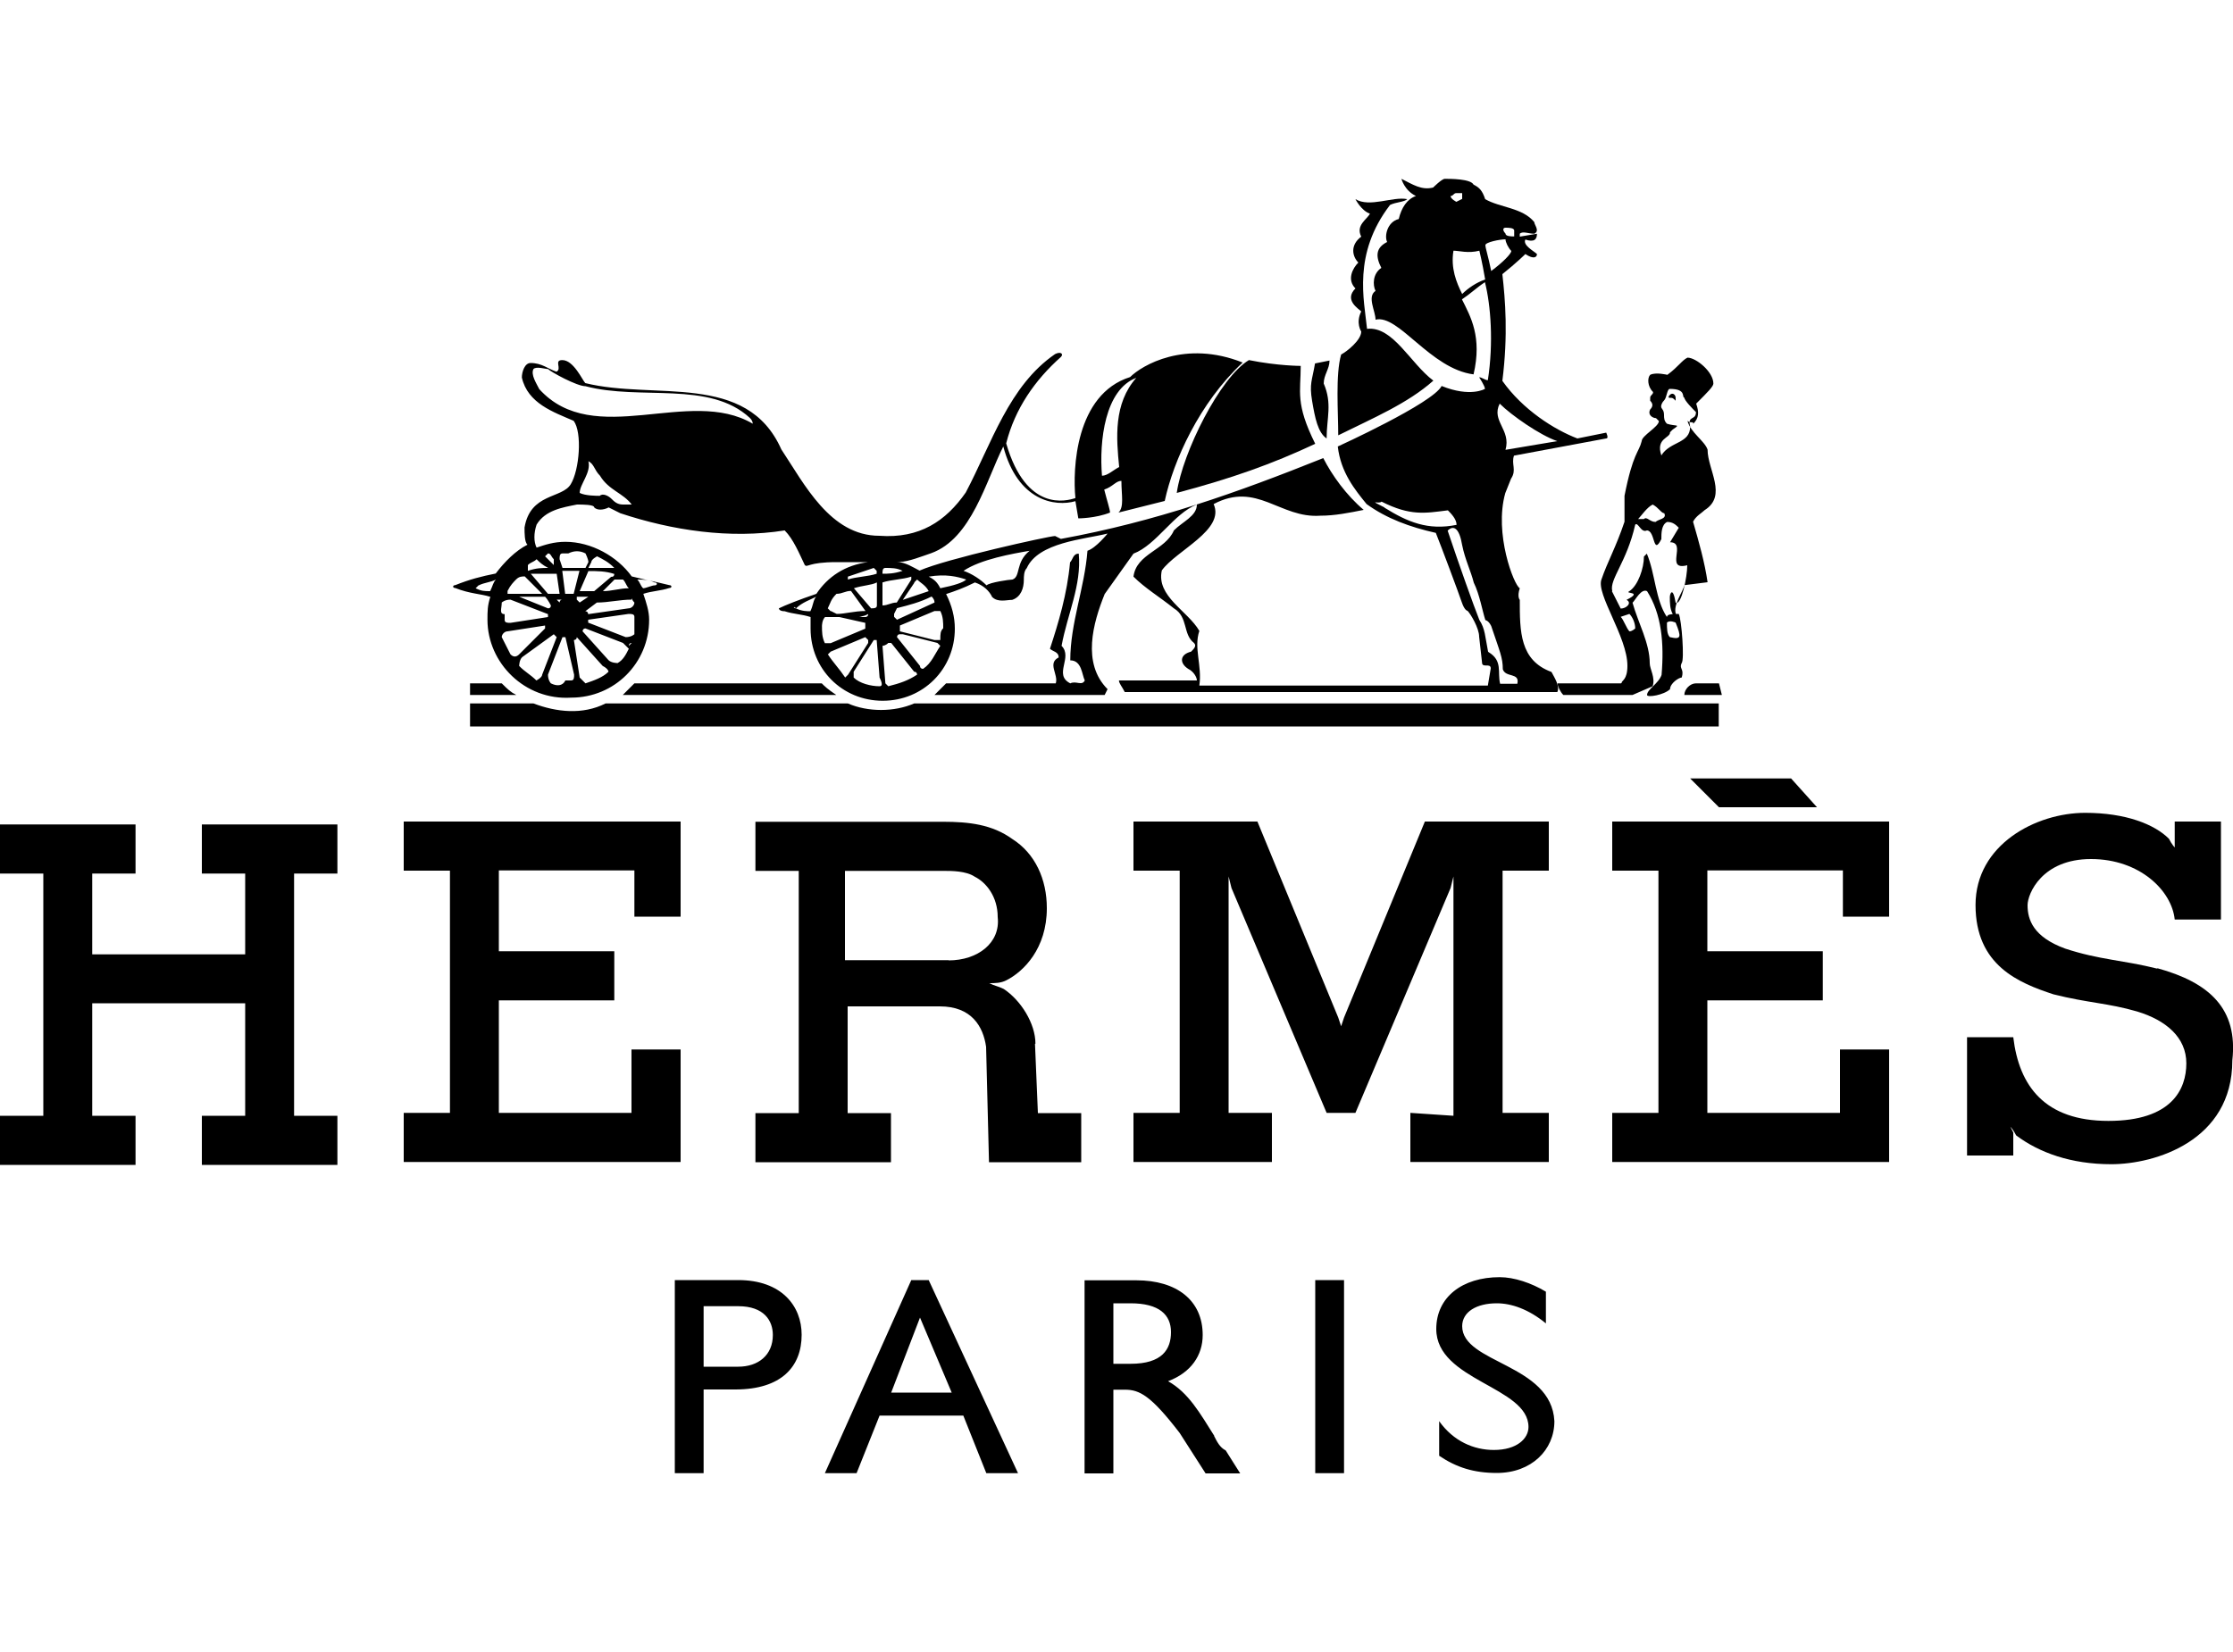
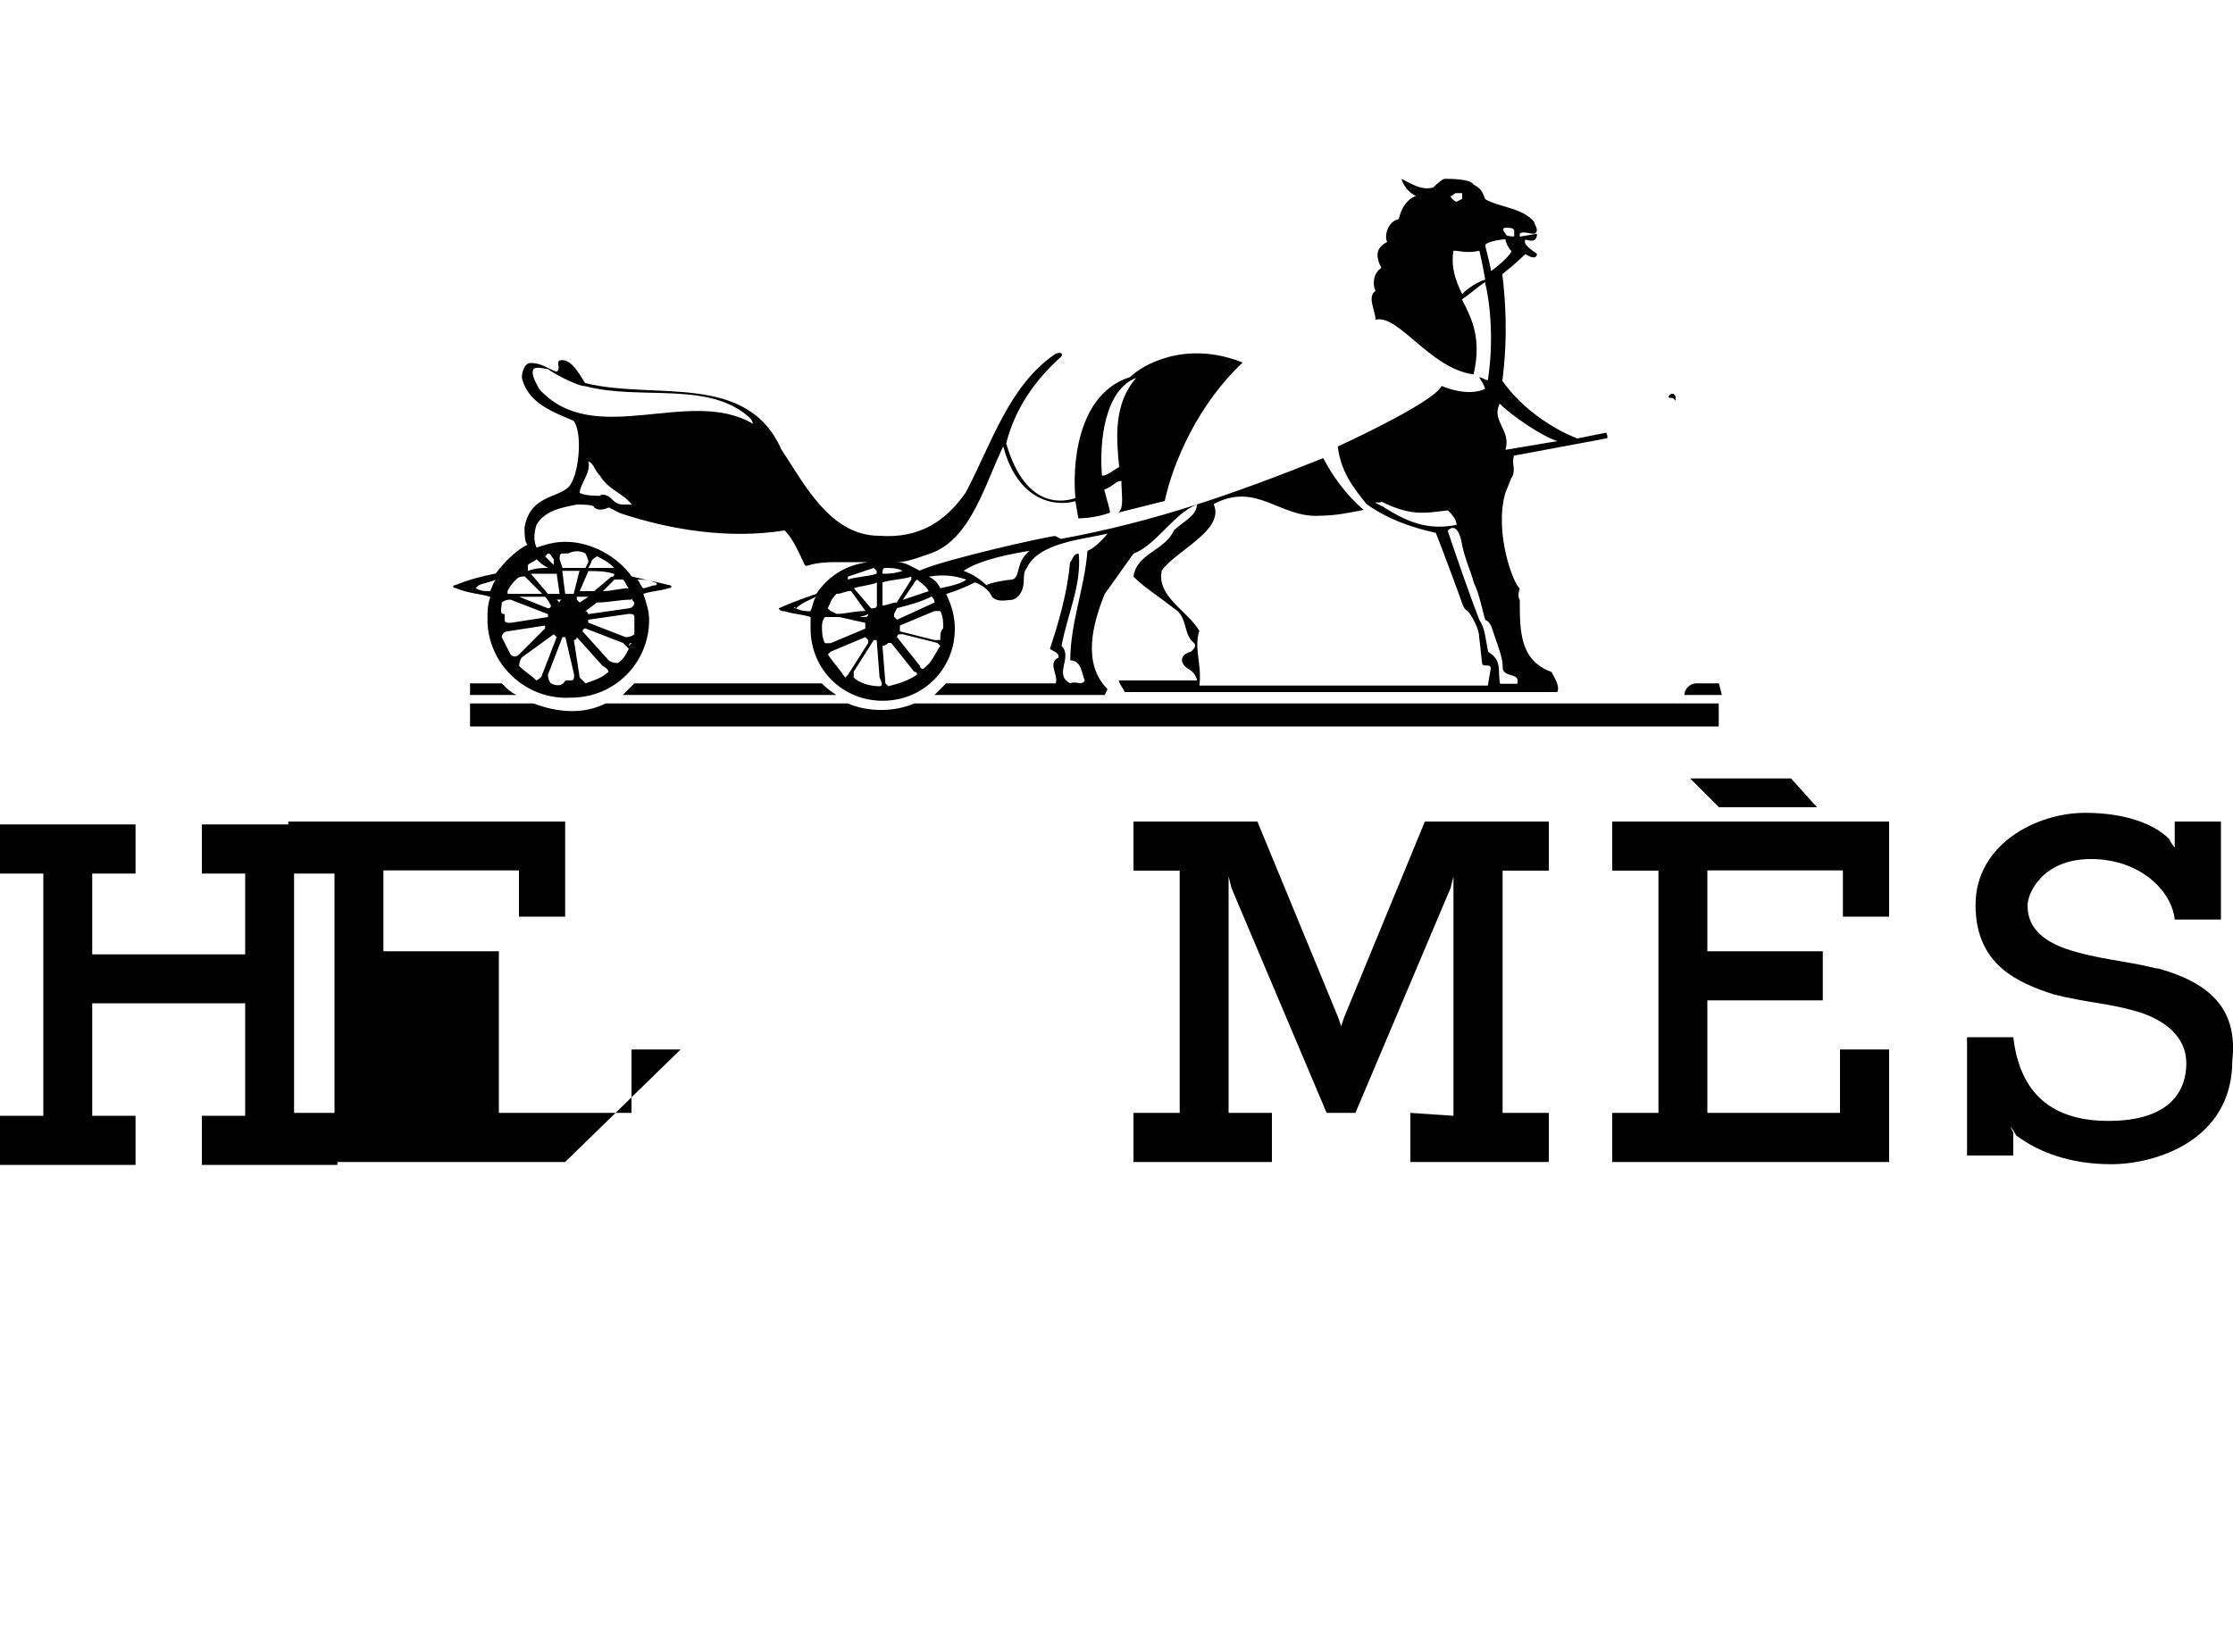
<svg xmlns="http://www.w3.org/2000/svg" viewBox="0 0 100 74" data-name="Layer 1" id="Layer_1">
-   <path d="M9.04,39.13h1.94v3.62h-6.85v-3.62h1.94v-2.2H0v2.2h1.94v10.85H0v2.2h6.07v-2.2h-1.94v-5.04h6.85v5.04h-1.94v2.2h6.07v-2.2h-1.94v-10.85h1.94v-2.2h-6.07M82.4,49.85h-5.94v-5.04h5.17v-2.2h-5.17v-3.62h6.07v2.07h2.07v-4.26h-12.4v2.2h2.07v10.85h-2.07v2.2h12.4v-5.04h-2.2M30.48,47.01h-2.2v2.84h-5.94v-5.04h5.17v-2.2h-5.17v-3.62h6.07v2.07h2.07v-4.26h-12.4v2.2h2.07v10.85h-2.07v2.2h12.4M76.98,36.16h4.39l-1.16-1.29h-4.52M96.61,43.39c-1.55-.39-2.58-.39-4.13-.9-1.42-.52-1.68-1.29-1.68-1.94,0-.52.65-2.07,2.84-2.07s3.62,1.42,3.75,2.71h2.07v-4.39h-2.07v1.16s-.13-.13-.26-.39h0c-.65-.65-1.94-1.16-3.75-1.16-2.2,0-4.91,1.42-4.91,4.13s1.94,3.49,3.49,4c1.55.39,2.45.39,3.75.77,1.29.39,2.2,1.16,2.2,2.32s-.65,2.58-3.49,2.58-4-1.55-4.26-3.75h-2.07v5.3h2.07v-1.03h0l-.13-.26s.13.13.26.39h0c1.03.77,2.45,1.29,4.26,1.29,1.94,0,5.42-1.03,5.42-4.65.26-2.32-1.03-3.49-3.36-4.13h0ZM63.16,49.85v2.2h6.2v-2.2h-2.07v-10.85h2.07v-2.2h-5.55l-3.62,8.78-.13.39-.13-.39-3.62-8.78h-5.55v2.2h2.07v10.85h-2.07v2.2h6.2v-2.2h-1.94v-10.59l.13.52,4.26,10.07h1.29l4.26-10.07.13-.52v10.72M21.05,30.61v.52h2.07c-.26-.13-.39-.26-.65-.52h-1.42ZM76.98,30.61h-1.03c-.26,0-.52.26-.52.52h1.68l-.13-.52h0ZM21.05,32.54h55.92v-1.03h-36.03c-.9.39-2.07.39-2.97,0h-10.85c-1.03.52-2.2.39-3.23,0h-2.84v1.03h0ZM36.81,30.61h-8.4l-.52.52h9.56c-.39-.26-.52-.39-.65-.52Z" />
+   <path d="M9.04,39.13h1.94v3.62h-6.85v-3.62h1.94v-2.2H0v2.2h1.94v10.85H0v2.2h6.07v-2.2h-1.94v-5.04h6.85v5.04h-1.94v2.2h6.07v-2.2h-1.94v-10.85h1.94v-2.2h-6.07M82.4,49.85h-5.94v-5.04h5.17v-2.2h-5.17v-3.62h6.07v2.07h2.07v-4.26h-12.4v2.2h2.07v10.85h-2.07v2.2h12.4v-5.04h-2.2M30.48,47.01h-2.2v2.84h-5.94v-5.04v-2.2h-5.17v-3.62h6.07v2.07h2.07v-4.26h-12.4v2.2h2.07v10.85h-2.07v2.2h12.4M76.98,36.16h4.39l-1.16-1.29h-4.52M96.61,43.39c-1.55-.39-2.58-.39-4.13-.9-1.42-.52-1.68-1.29-1.68-1.94,0-.52.65-2.07,2.84-2.07s3.62,1.42,3.75,2.71h2.07v-4.39h-2.07v1.16s-.13-.13-.26-.39h0c-.65-.65-1.94-1.16-3.75-1.16-2.2,0-4.91,1.42-4.91,4.13s1.94,3.49,3.49,4c1.55.39,2.45.39,3.75.77,1.29.39,2.2,1.16,2.2,2.32s-.65,2.58-3.49,2.58-4-1.55-4.26-3.75h-2.07v5.3h2.07v-1.03h0l-.13-.26s.13.13.26.39h0c1.03.77,2.45,1.29,4.26,1.29,1.94,0,5.42-1.03,5.42-4.65.26-2.32-1.03-3.49-3.36-4.13h0ZM63.16,49.85v2.2h6.2v-2.2h-2.07v-10.85h2.07v-2.2h-5.55l-3.62,8.78-.13.39-.13-.39-3.62-8.78h-5.55v2.2h2.07v10.85h-2.07v2.2h6.2v-2.2h-1.94v-10.59l.13.52,4.26,10.07h1.29l4.26-10.07.13-.52v10.72M21.05,30.61v.52h2.07c-.26-.13-.39-.26-.65-.52h-1.42ZM76.98,30.61h-1.03c-.26,0-.52.26-.52.52h1.68l-.13-.52h0ZM21.05,32.54h55.92v-1.03h-36.03c-.9.39-2.07.39-2.97,0h-10.85c-1.03.52-2.2.39-3.23,0h-2.84v1.03h0ZM36.81,30.61h-8.4l-.52.52h9.56c-.39-.26-.52-.39-.65-.52Z" />
  <path d="M21.96,26.73c-.13.39-.13.65-.13,1.03,0,1.94,1.68,3.62,3.75,3.49,1.94,0,3.49-1.55,3.49-3.49,0-.39-.13-.77-.26-1.16.39-.13.77-.13,1.16-.26.13,0,.13-.13,0-.13-.52-.13-1.16-.26-1.68-.39-.65-.9-1.81-1.55-2.97-1.55-.52,0-.9.13-1.29.26h0c-.13-.26-.13-.65,0-1.03.39-.65,1.16-.77,1.81-.9.26,0,.77,0,.77.13.13.13.39.13.65,0l.52.26c2.32.77,4.91,1.16,7.36.77.39.39.65,1.03.9,1.55.13.13.13-.13,1.42-.13h1.42c-1.03.13-1.81.65-2.32,1.42-.77.26-1.42.52-1.68.65,0,0,0,.13.26.13.39.13.77.13,1.16.26v.52c0,1.81,1.42,3.23,3.23,3.23s3.23-1.42,3.23-3.23c0-.52-.13-1.03-.39-1.55.39-.13.77-.26,1.29-.52.39.13.65.39.77.65.26.26.65.13.9.13.39-.13.52-.52.52-.9,0-.13,0-.39.13-.52.52-1.16,2.58-1.29,3.62-1.55,0,0-.52.65-.9.77-.13,1.68-.77,3.23-.77,4.91.52,0,.52.65.65.9-.13.26-.39,0-.65.13-.77-.39.13-1.16-.39-1.68.26-1.42.9-2.71.77-4.13-.26,0-.26.26-.39.39-.13,1.42-.52,2.71-.9,3.87.13.13.39.13.39.39-.52.26,0,.77-.13,1.16h-4.91l-.52.52h7.62l.13-.26c-1.16-1.16-.65-2.97-.13-4.26l1.29-1.81c1.03-.39,1.81-1.81,2.84-2.2,0,.52-.65.77-1.03,1.16-.39.9-1.68,1.03-1.81,2.07.52.52,1.16.9,1.81,1.42.65.39.39,1.16.9,1.55.13.13,0,.26-.13.39-.52.13-.52.52-.13.77.26.13.39.39.39.52h-3.49c0,.13.13.26.26.52h19.37c.13-.26-.13-.65-.26-.9-1.42-.52-1.42-1.81-1.42-3.23,0,0-.13-.13,0-.52-.26-.13-1.16-2.45-.65-4.26l.26-.65c.26-.39,0-.65.13-1.03l4.13-.77c.13,0,0-.26,0-.26l-1.29.26c-1.03-.39-2.45-1.29-3.36-2.58.26-2.07.13-3.62,0-4.78.65-.52,1.03-.9,1.03-.9.39.26.52.13.52,0-.13-.13-.65-.39-.52-.65.39.13.52,0,.52-.26l-.77.13h0v-.13c.13-.13.39,0,.65,0,.26-.13,0-.39,0-.52-.52-.65-1.55-.65-2.2-1.03-.13-.39-.26-.52-.52-.65-.13-.26-1.03-.26-1.29-.26-.13,0-.52.39-.52.39-.52.13-.9-.13-1.42-.39,0,0,.13.52.65.77-.39.13-.65.52-.77,1.03-.52.13-.65.77-.52,1.03-.52.26-.52.65-.26,1.16-.39.26-.39.77-.26,1.03-.39.26,0,.9,0,1.29,1.03-.26,2.45,2.2,4.39,2.45.39-1.68-.13-2.58-.52-3.36.39-.26.65-.52,1.03-.77.26,1.03.39,2.71.13,4.39h0c-.13,0-.26-.13-.39-.13,0,0,.26.39.26.52,0,0-.65.39-1.94-.13-.39.77-4.65,2.71-4.65,2.71.13,1.16.77,1.94,1.29,2.58.9.65,1.94,1.03,3.1,1.29.26.65,1.03,2.71,1.16,3.1.13.39.26.39.26.39.13.13.52.77.52,1.16l.13,1.16c0,.26.39,0,.39.26l-.13.77h-12.92c.13-.9-.26-1.68,0-2.45-.52-.9-1.94-1.55-1.68-2.71.65-.9,2.84-1.81,2.32-2.97,1.94-1.03,2.97.65,4.78.52.65,0,1.29-.13,1.94-.26-.77-.65-1.42-1.55-1.81-2.32-3.87,1.55-7.49,2.84-11.75,3.62l-.26-.13c-.26,0-4.91,1.03-6.07,1.55-.26-.13-.65-.39-1.03-.39h.13c.39,0,1.03-.26,1.42-.39,1.81-.65,2.45-3.23,3.23-4.78.65,2.45,2.32,2.71,3.23,2.45l.13.77s.77,0,1.42-.26c0-.13-.13-.52-.26-1.03.39-.13.52-.39.77-.39,0,.65.13,1.16-.13,1.42l2.07-.52c.39-1.81,1.55-4.39,3.49-6.2-2.58-1.03-4.52.13-5.04.65-2.45.77-2.58,4.13-2.45,5.42-.39.13-2.2.65-3.1-2.45.39-1.55,1.29-2.84,2.45-3.87.13-.13,0-.26-.26-.13-2.07,1.42-2.84,4-4,6.2-.9,1.29-2.07,2.07-3.87,1.94-2.2,0-3.36-2.32-4.39-3.87-1.55-3.49-5.68-2.2-8.78-2.97-.13-.13-.52-1.03-1.03-1.03-.39,0,0,.39-.26.52-.39-.13-.65-.39-1.16-.39-.26,0-.39.39-.39.65.26,1.16,1.42,1.55,2.32,1.94.39.52.26,2.2-.13,2.84-.39.65-1.81.39-2.07,1.94,0,.26,0,.65.13.77-.52.26-1.03.77-1.42,1.29-.65.13-1.16.26-1.81.52-.13,0-.13.13,0,.13.65.26,1.16.26,1.55.39h0ZM67.16,18.08c.52.52,1.81,1.42,2.58,1.68l-2.32.39c.26-.9-.65-1.29-.26-2.07h0ZM67.42,10.2c.13,0,.39,0,.39.13v.26c-.13,0-.39,0-.39-.13-.13-.13-.13-.26,0-.26h0ZM67.42,10.72c0,.13.13.39.26.52,0,.13-.39.52-.9.9-.13-.65-.26-1.03-.26-1.16s.65-.26.9-.26ZM65.22,8.65h.26v.26l-.26.13s-.26-.13-.26-.26h0c.13,0,.13-.13.26-.13ZM65.48,13.17c-.26-.52-.52-1.16-.39-1.94.26,0,.65.13,1.16,0,0,0,.13.52.26,1.29-.39.13-.77.39-1.03.65ZM62,22.73c-.77-.39-.26-.13-.13-.26,1.29.65,1.94.52,2.97.39.13.13.39.39.39.65-1.29.26-2.2-.13-3.23-.77h0ZM66.64,29.19c-.13-.65-.13-1.03-.39-1.42-.26-.65-.9-2.45-1.42-4,.26-.26.52-.13.65.65.13.65.39,1.16.52,1.68.26.52.39,1.29.52,1.68,0,0,.13,0,.26.26.39,1.16.52,1.42.52,1.94.13.39.77.13.65.65h-1.29.52c-.13-.52.13-1.03-.52-1.42ZM41.07,30.22c-.39.26-.77.39-1.29.52l-.13-.13-.13-1.68h0s.13,0,.26-.13h.13l1.03,1.29c.13,0,.13.13.13.13h0ZM39.39,30.74c-.39,0-.9-.13-1.16-.39v-.26l.9-1.42h.13l.13,1.68c.13.26.13.39,0,.39h0ZM37.2,27.38l-.13-.13c.13-.26.13-.39.39-.65.26,0,.39-.13.65-.13l.65.9h0c-.52,0-.9.13-1.29.13l-.26-.13h0ZM39.13,25.44l.13.13v.13c-.39.13-.9.13-1.29.26v-.13c.39-.13.77-.26,1.16-.39h0ZM39.01,27.25l-.77-.9c.39-.13.77-.13,1.03-.26v1.03c0,.13-.13.13-.26.13ZM38.88,27.51s0,.13,0,0c0,.13-.13.13-.13.13h-.13l-.52-.13c.39.13.52.13.77,0h0ZM39.91,27.38s-.13,0,0,0h0ZM39.52,27.12v-1.03c.39-.13.9-.13,1.29-.26v.13l-.65,1.03c-.26,0-.39.13-.65.13h0ZM40.94,26.09l.13-.13c.13.13.39.26.52.52-.39.13-.77.26-1.16.39,0,0,.52-.77.52-.77ZM39.52,25.7h0c0-.13,0-.26.13-.26.26,0,.52,0,.77.13-.39.13-.65.13-.9.13h0ZM39.52,25.44h0ZM35.65,27.25c-.13,0-.13-.13,0,0,.26-.26.65-.39.9-.52-.13.13-.13.39-.26.65-.13,0-.39,0-.65-.13h0ZM36.94,27.64h.65l1.16.26h0v.26h0l-1.55.65h-.26c-.13-.26-.13-.52-.13-.77,0,0,0-.26.13-.39h0ZM37.07,29.19h0ZM37.07,29.32l.13-.13,1.55-.65h0l.13.13v.13l-.9,1.42-.13.13c-.26-.39-.52-.65-.77-1.03h0ZM37.97,30.35h0ZM39.52,30.74h0ZM41.33,29.96s-.13,0-.13-.13l-1.03-1.29h0s0-.13.13-.13h.13l1.55.39.13.13c-.26.39-.39.77-.77,1.03ZM42.11,28.67h-.26l-1.55-.39h0v-.26l1.55-.65h.26c.13.26.13.52.13.77-.13.13-.13.26-.13.52h0ZM41.85,26.99l-.13.13.13-.13-1.68.77h0l-.13-.13v-.13l.13-.26c.52-.13,1.03-.26,1.55-.52q.13.13.13.26h0ZM46.11,24.67c-.65.52-.39,1.16-.77,1.29-.13,0-1.03.13-1.16.26-.26-.26-.65-.52-1.03-.65.77-.52,2.2-.77,2.97-.9ZM43.27,25.96c-.13.13-.52.26-1.16.39-.13-.26-.26-.39-.52-.52.77-.13,1.29,0,1.68.13ZM50.89,16.92c-1.03,1.16-.9,2.71-.77,4-.26.13-.52.39-.77.39-.13-1.55.13-3.87,1.55-4.39h0ZM24.15,17.43c-.13-.26-.39-.65-.26-.9.13-.13.52,0,.65,0,.13.13,1.29.77,1.68.77,2.45.65,5.55-.26,7.36,1.42q.13.13.13.26c-2.84-1.68-7.1,1.16-9.56-1.55h0ZM26.35,20.66c.26.13.26.39.52.65.39.65,1.03.77,1.42,1.29h-.39c-.26,0-.39-.13-.52-.26-.13-.13-.39-.26-.52-.13-.13,0-.65,0-.9-.13,0-.39.52-.9.39-1.42h0ZM23.51,25.83l.77.77h-1.55v-.13c.13-.26.26-.39.39-.52.13-.13.26-.13.39-.13h0ZM27.9,25.96c.13.13.13.26.26.39-.39,0-.77.13-1.16.13l.52-.52c.26,0,.39,0,.39,0h0ZM27.38,25.83l-.77.65h-.65l.39-.9c.39,0,.77,0,1.16.13q0,.13-.13.13h0ZM27.25,30.09c-.26.26-.65.39-1.03.52l-.26-.26-.26-1.68h0s.13,0,.13-.13h0l1.16,1.29c.26.13.26.26.26.26h0ZM24.67,27.12h0q0,.13-.13.13h0l-1.29-.52h1.16c.13.13.26.39.26.39ZM25.96,26.99l-.13-.13h0v-.13h.52l-.39.26q.13,0,0,0h0ZM25.7,26.6h-.39l-.13-1.03h.77l-.26,1.03h0ZM24.93,25.7l.13.9h-.52l-.77-.9h1.16ZM25.19,26.86h0c-.13,0-.13.13-.13.13h0l-.13-.13h.26ZM22.6,26.47h0ZM22.47,26.99s.13-.13.39-.13l1.68.65h0v.13h0l-1.68.26c-.13,0-.26,0-.26-.13v-.26c-.26,0-.13-.26-.13-.52h0ZM22.47,28.54c0-.13.13-.26.26-.26l1.68-.26h0v.13h0l-1.16,1.16c-.13.13-.26.13-.39,0-.13-.26-.26-.52-.39-.77ZM22.99,29.44s-.13,0,0,0c-.13,0,0,0,0,0h0ZM23.25,29.83s0-.26.13-.39l1.42-1.03h0l.13.13h0l-.65,1.68c0,.13-.26.26-.26.26-.26-.26-.52-.39-.77-.65h0ZM24.28,30.48h0ZM24.67,30.61s-.13-.13-.13-.39l.65-1.68h.13l.39,1.68c0,.13,0,.26-.13.26h-.26c-.13.26-.39.26-.65.13h0ZM27.51,29.83s.13,0,0,0c.13,0,0,0,0,0ZM27.64,29.7s-.26,0-.39-.13l-1.16-1.29h0s0-.13.13-.13h0l1.68.65.26.26c-.13.26-.26.52-.52.65h0ZM28.16,28.93s0-.13.13-.13l-.13.13h0ZM28.41,28.41s-.13.13-.39.13l-1.68-.65h0v-.13h0l1.81-.26c.13,0,.26,0,.26.13v.13c0,.13,0,.39,0,.65h0ZM28.41,26.99c0,.13-.13.26-.26.26l-1.81.26h0s0-.13-.13-.13h0l.52-.39c.52,0,1.03-.13,1.55-.13,0-.13,0,0,.13.13h0ZM29.32,26.09c.13,0,.13.13,0,.13s-.39.13-.52.13c-.13-.13-.13-.26-.26-.39.26,0,.52,0,.77.13h0ZM26.35,25.44l.13-.26c0-.13.26-.26.26-.26.26.13.52.26.77.52h-1.16ZM26.22,24.79s.13.26.13.39l-.13.26h-1.03l-.13-.39c0-.13,0-.26.13-.26h.26c.26-.13.52-.13.77,0h0ZM24.54,24.79c.13,0,.13.13.26.26v.26c-.13-.13-.26-.26-.39-.39l.13-.13h0ZM24.54,25.44c-.26,0-.52,0-.9.13v-.26c.13-.13.26-.13.39-.26.13.13.26.26.52.39ZM21.44,26.22c.26-.13.52-.13.77-.26-.13.13-.13.26-.26.52-.26,0-.39,0-.65-.13l.13-.13h0ZM74.78,17.69s-.13.13,0,.13.13,0,.26.13v-.13c0-.13-.13-.26-.26-.13h0Z" />
-   <path d="M72.59,30.61h-2.84c0,.13.13.39.26.52h3.1l.9-.39c.13-.39-.13-.77-.13-1.03,0-.9-.52-1.81-.77-2.71.13-.13.39-.65.65-.52.65,1.03.77,2.32.65,3.75-.13.39-.65.65-.65.9,0,.13.77,0,1.03-.26,0-.26.39-.52.52-.52.13-.39-.13-.39,0-.65.13-.13,0-1.94-.13-2.2h-.13c-.13-.39.26-.9.39-1.29l1.03-.13c-.13-.9-.39-1.81-.65-2.71.13-.26.39-.39.52-.52,1.03-.65.13-1.81.13-2.71-.13-.39-.77-.77-.9-1.29.13.13.26,0,.26.13.26-.26.26-.52.13-.9.52-.52.77-.77.77-.9,0-.52-.77-1.16-1.16-1.16-.26.13-.39.39-.9.77,0,0-.52-.13-.77,0-.13.13-.13.52.13.77,0,.13-.13.13-.13.26v.13c.13.13.13.26,0,.39-.13.26.13.39.26.39l.13.13c0,.26-.77.65-.77.9-.13.52-.39.52-.77,2.45v1.16c-.39,1.16-.77,1.81-1.03,2.58-.26.65,1.16,2.58,1.16,3.87,0,.65-.26.65-.26.77h0ZM74.78,28.54c-.13-.13-.13-.39-.13-.65.13-.13.39,0,.39,0,.26.65.26.77-.26.65h0ZM74.78,19.37l.13-.13c.39-.26.13-.13-.26-.26-.13-.13-.13-.26-.13-.39,0-.26-.13-.26-.13-.39,0,0,0-.13.13-.26s.13-.52.26-.52c.77,0,.52.39.65.39,0,.13.39.52.52.65,0,.39-.39.13-.26.65,0,.77-.9.65-1.29,1.29-.26-.77.39-.77.39-1.03h0ZM74.01,22.6c.26.13.39.39.52.39.13.26-.26.26-.39.39-.26,0-.39-.26-.52-.13h-.26c.13-.13.39-.52.65-.65h0ZM72.2,26.47c-.13-.52.65-1.29,1.03-2.97.13-.13.26.39.52.26.39,0,.26,1.16.65.39,0-.26,0-.65.26-.77.26,0,.39.13.52.26l-.39.65c.77,0-.26,1.29.77,1.03,0,.52-.26,1.81-.52,1.68-.13-.77-.26-.39-.26-.26,0,.26,0,.52.13.77,0,0-.26,0-.26.13-.52-.77-.52-1.94-.9-2.84l-.13.13c0,.52-.26,1.29-.65,1.55-.26.13.65,0-.13.39.26.13,0,.39-.26.39-.13-.26-.26-.52-.39-.77h0ZM72.97,28.28c-.13-.13-.26-.52-.39-.65l.39-.13c.13.13.26.39.26.65,0,0-.13.13-.26.13ZM59.41,19.63c0-.9.26-1.55-.13-2.45,0-.39.26-.65.26-1.03l-.65.13c-.13.77-.26.9-.13,1.68.13.77.26,1.42.65,1.68h0ZM52.7,22.08c2.45-.65,4.26-1.29,6.2-2.2-.9-1.81-.65-2.32-.65-3.49,0,0-1.03,0-2.32-.26-1.29.77-2.97,4.13-3.23,5.94h0ZM61.22,22.6,64.19,17.05c-1.03-.77-1.81-2.45-2.97-2.32-.13-1.29-.65-3.36,1.03-5.55.26-.13.65-.13.77-.26-.65-.13-1.68.39-2.32,0,0,0,.26.52.65.65-.13.26-.65.52-.39,1.03-.52.39-.39.9-.13,1.16-.26.26-.52.77-.13,1.16-.52.52.13.9.26,1.03-.26.52,0,.9,0,.9,0,.39-.65.9-.9,1.03-.26.9-.13,2.58-.13,3.62,1.55-.77,3.1-1.42,4.26-2.45h0ZM46.37,46.75c0-.9-.65-1.94-1.42-2.45-.26-.13-.39-.13-.65-.26.26,0,.52,0,.77-.13h0c.77-.39,1.81-1.42,1.81-3.23,0-1.29-.52-2.45-1.55-3.1-.9-.65-1.94-.77-3.1-.77h-8.4v2.2h1.94v10.85h-1.94v2.2h6.07v-2.2h-1.94v-4.78h4.13c1.42,0,1.94.9,2.07,1.81l.13,5.17h4.13v-2.2h-1.94l-.13-3.1h0ZM42.49,43.01h-4.65v-4h4.39c.39,0,1.03,0,1.42.26.52.26,1.03.9,1.03,1.81.13,1.16-.9,1.94-2.2,1.94h0ZM33.06,57.34h-2.84v8.65h1.29v-3.75h1.42c2.07,0,2.97-1.03,2.97-2.45,0-1.29-.9-2.45-2.84-2.45h0ZM33.06,61.22h-1.55v-2.71h1.55c1.16,0,1.55.65,1.55,1.29,0,.9-.65,1.42-1.55,1.42h0ZM40.81,57.34l-3.87,8.65h1.42l1.03-2.58h3.75l1.03,2.58h1.42l-4-8.65h-.77ZM39.91,62.38l1.29-3.36,1.42,3.36h-2.71ZM58.9,57.34h1.29v8.65h-1.29v-8.65ZM65.48,59.41c0-.65.65-1.03,1.55-1.03.65,0,1.42.26,2.2.9v-1.42c-.65-.39-1.42-.65-2.07-.65-1.68,0-2.84.9-2.84,2.32,0,2.32,4.13,2.58,4.13,4.39,0,.52-.52,1.03-1.55,1.03-.9,0-1.81-.39-2.45-1.29v1.55c.77.52,1.55.77,2.58.77,1.55,0,2.58-1.03,2.58-2.32-.13-2.58-4.13-2.58-4.13-4.26h0ZM54.38,64.32c-.65-1.03-1.16-1.94-2.07-2.45,1.03-.39,1.55-1.16,1.55-2.07,0-1.55-1.16-2.45-2.97-2.45h-2.32v8.65h1.29v-3.75h.52c.65,0,1.16.26,2.45,1.94l1.16,1.81h1.55l-.65-1.03c-.26-.13-.39-.39-.52-.65ZM50.63,61.09h-.77v-2.71h.77c1.29,0,1.81.52,1.81,1.29,0,.77-.39,1.42-1.81,1.42h0Z" />
</svg>